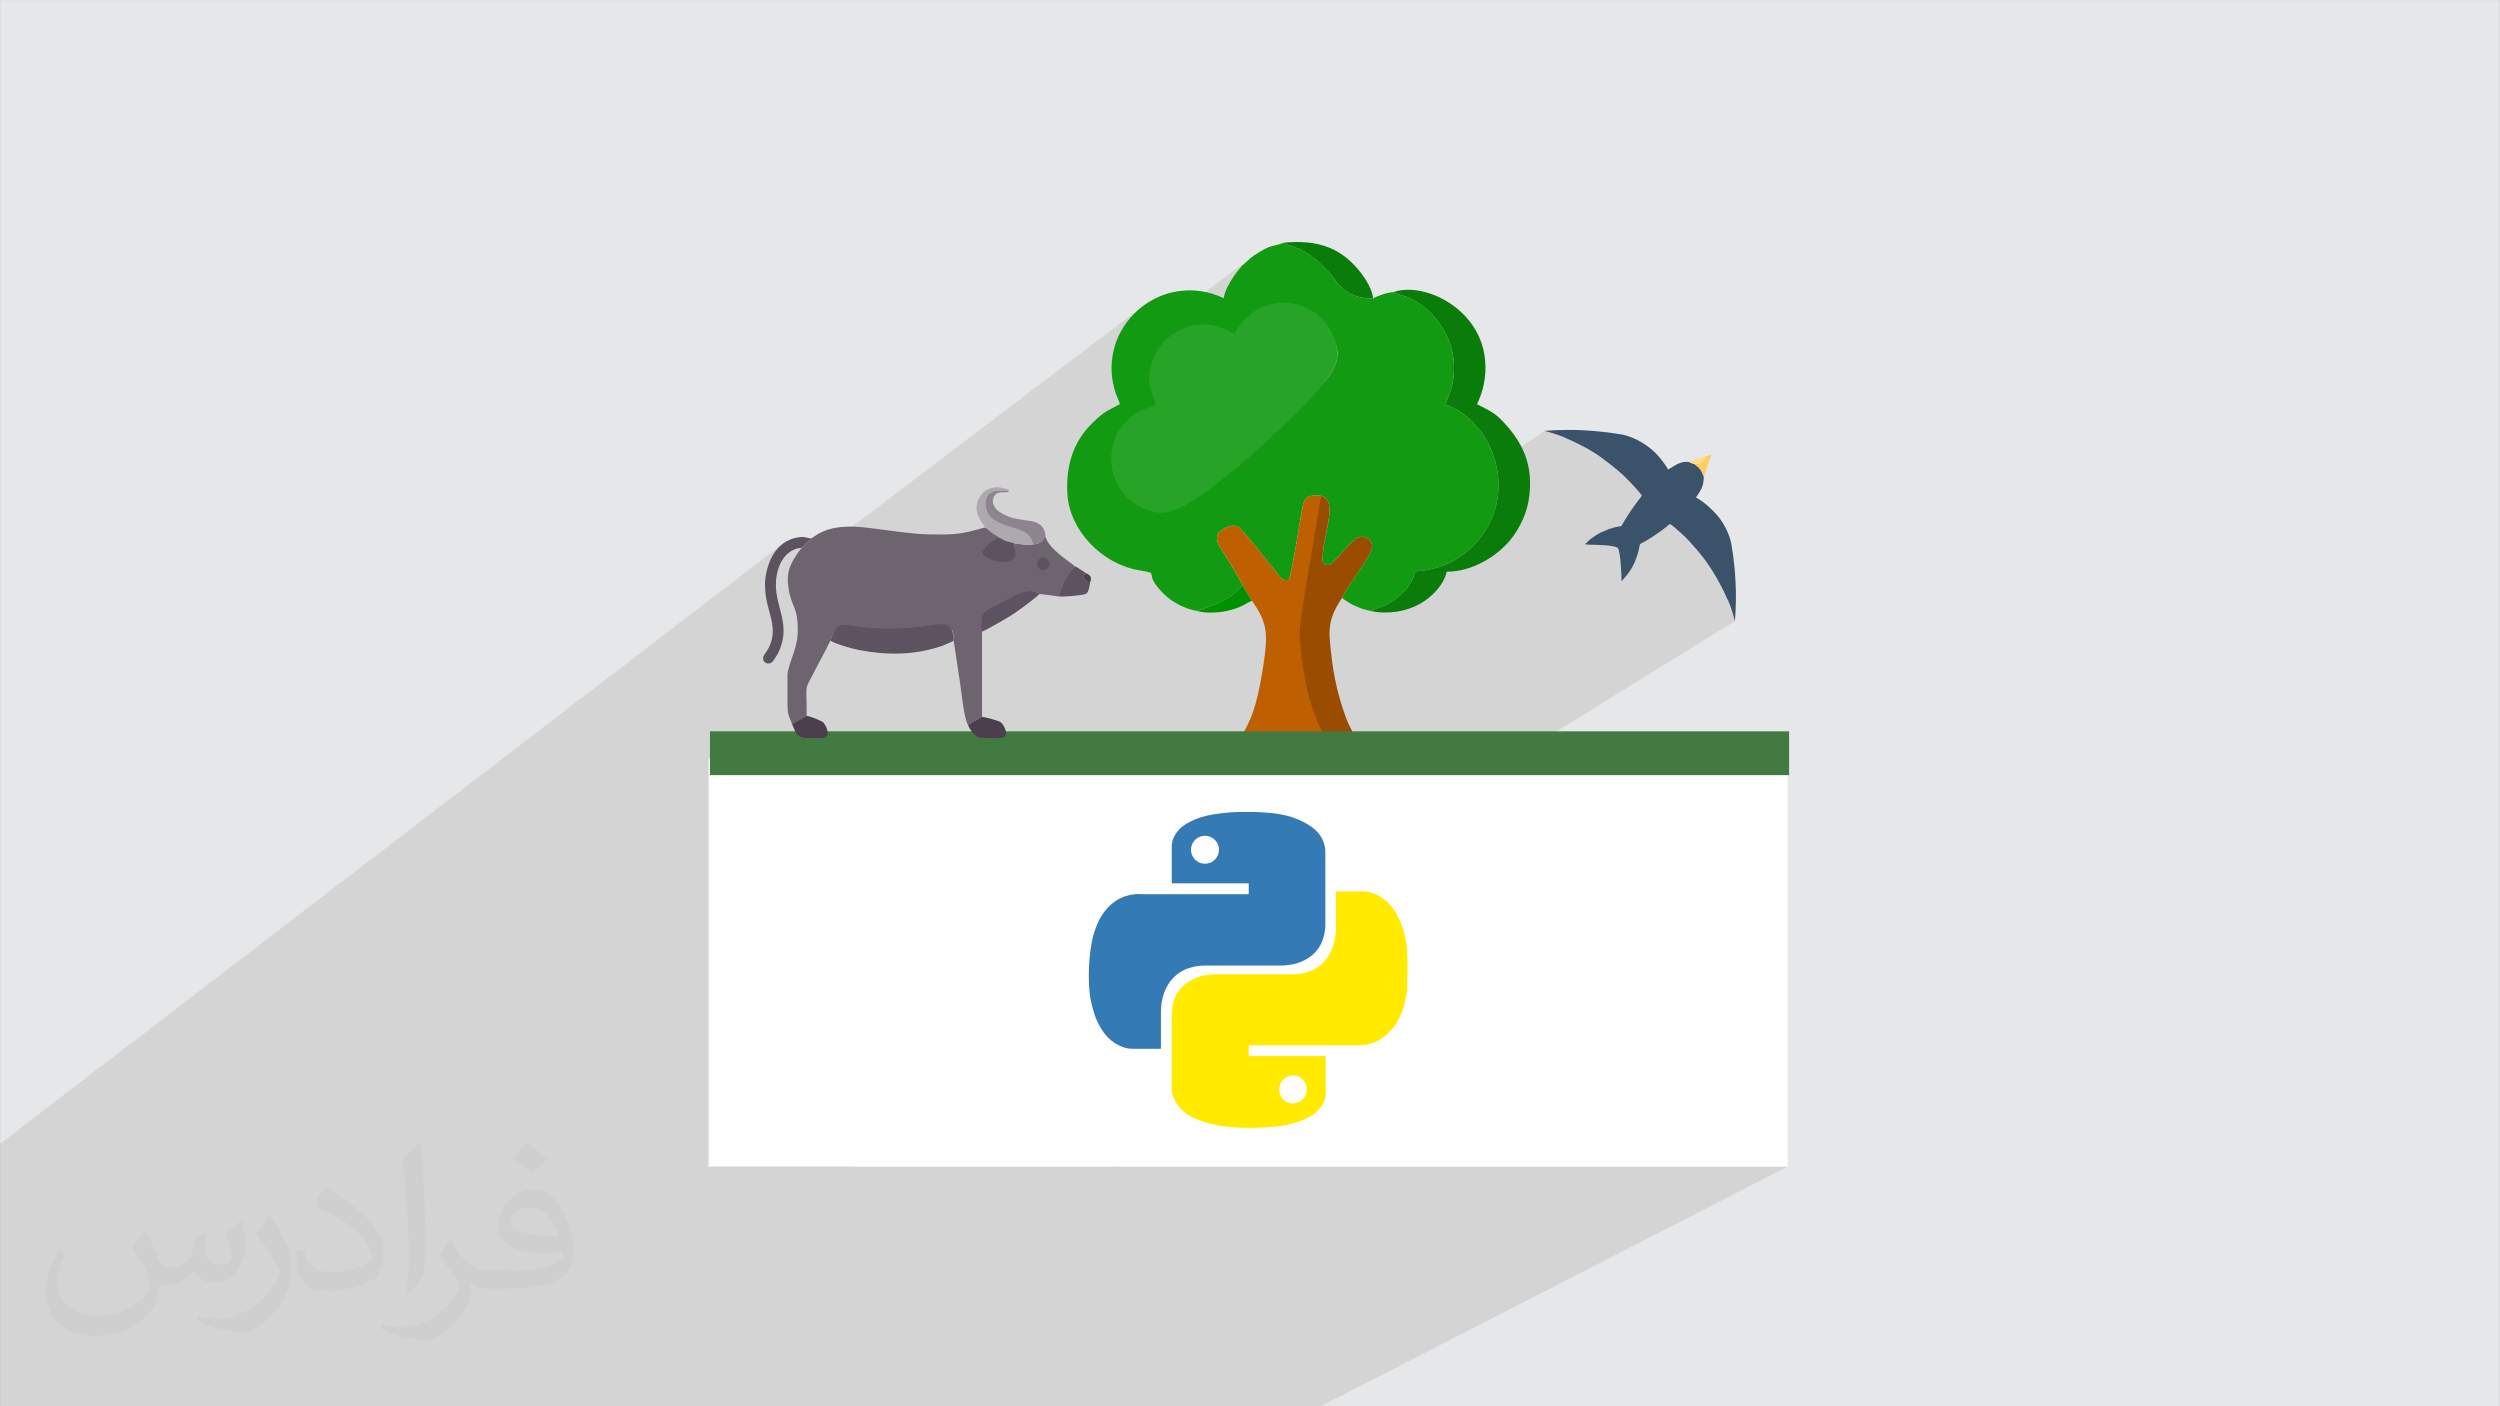
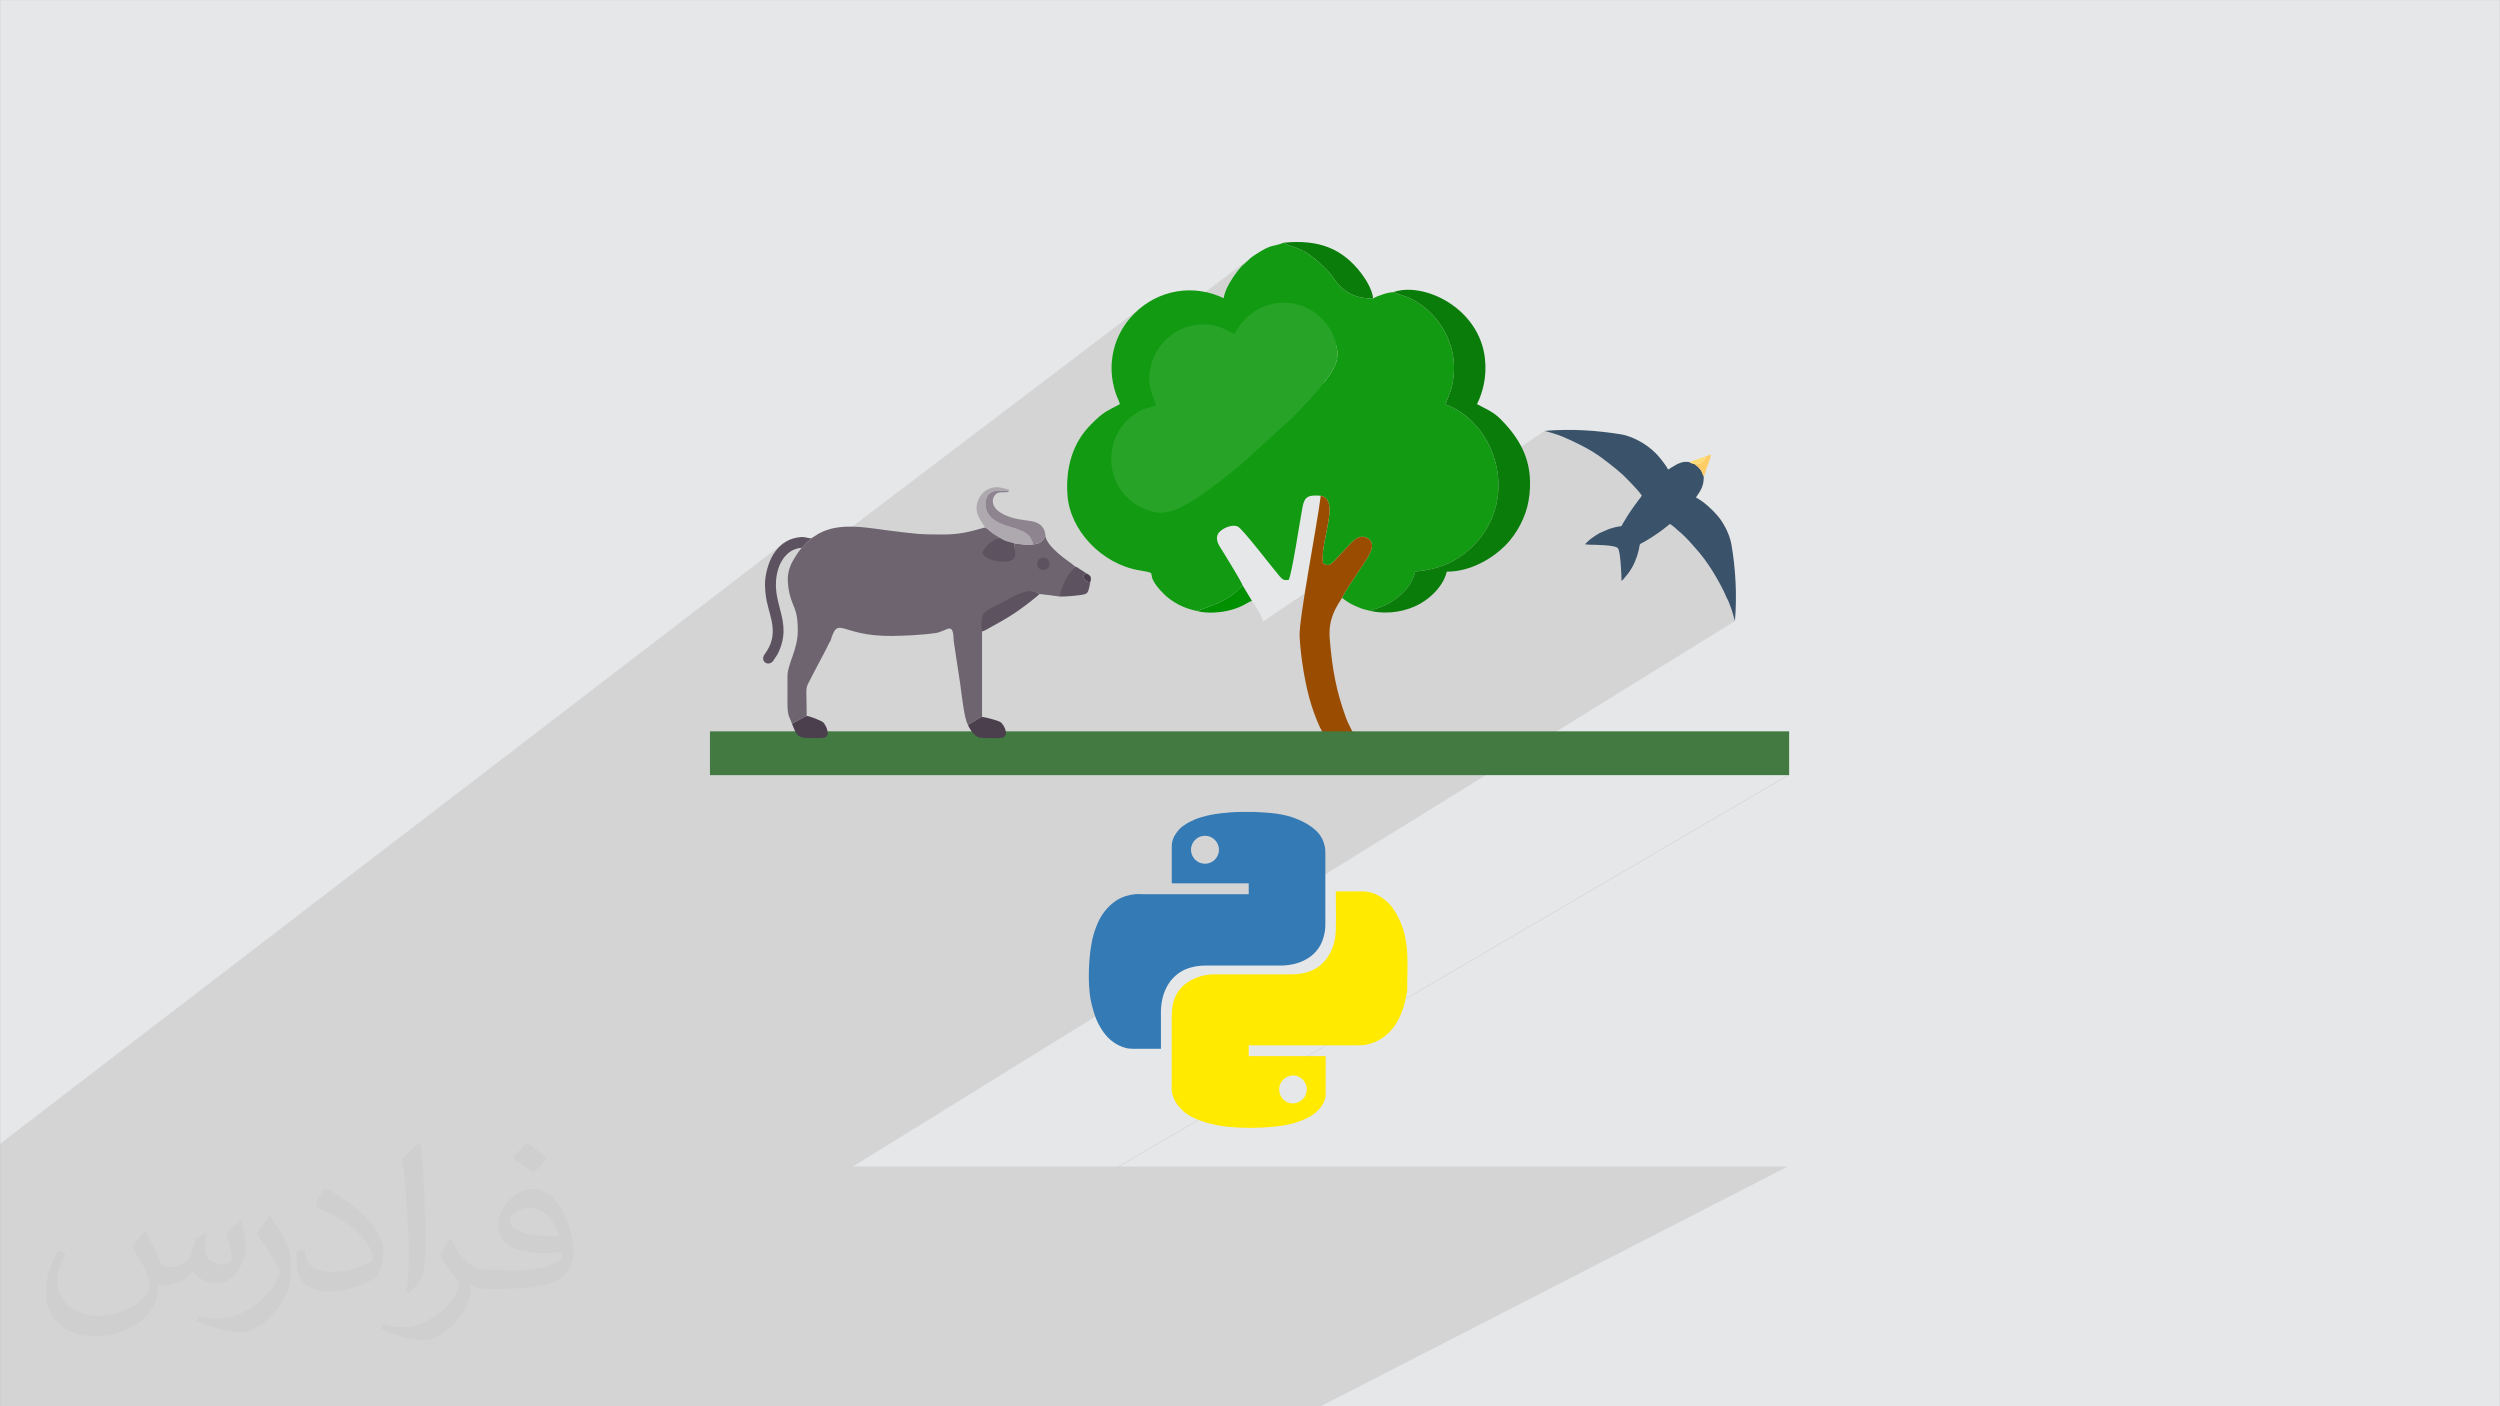
<svg xmlns="http://www.w3.org/2000/svg" xml:space="preserve" width="3.703in" height="2.083in" version="1.1" style="shape-rendering:geometricPrecision; text-rendering:geometricPrecision; image-rendering:optimizeQuality; fill-rule:evenodd; clip-rule:evenodd" viewBox="0 0 3703.33 2083.33">
  <rect x="0" y="0" width="3703.33" height="2083.33" fill="#808080" stroke="none" />
  <defs>
    <style type="text/css">
   
    .fil3 {fill:#FEFEFE}
    .fil11 {fill:#009000}
    .fil9 {fill:#097C09}
    .fil6 {fill:#129A12}
    .fil7 {fill:#27A427}
    .fil13 {fill:#3A526A}
    .fil12 {fill:#427A42}
    .fil20 {fill:#4B3F4E}
    .fil17 {fill:#5D5360}
    .fil16 {fill:#6E6470}
    .fil19 {fill:#8D848F}
    .fil10 {fill:#9A4D01}
    .fil18 {fill:#AEA8AF}
    .fil8 {fill:#BE6001}
    .fil0 {fill:#E6E7E8}
    .fil14 {fill:#FFCC66}
    .fil15 {fill:#FFDD74}
    .fil4 {fill:#347AB4;fill-rule:nonzero}
    .fil5 {fill:#FFEA00;fill-rule:nonzero}
    .fil2 {fill:#373435;fill-opacity:0.031}
    .fil1 {fill:#373435;fill-opacity:0.102}
   
  </style>
  </defs>
  <g id="Layer_x0020_1">
    <polygon class="fil0" points="-0,0.07 3703.33,0.07 3703.33,2083.26 -0,2083.26 " />
    <polygon class="fil1" points="493.61,2083.26 -0,2083.26 -0,1952.48 -0,1934.93 -0,1924.08 -0,1893.26 -0,1892.44 -0,1892.35 -0,1891.15 -0,1860.38 -0,1858.3 -0,1856.15 -0,1829.52 -0,1817.98 -0,1815.8 -0,1815.68 -0,1813.13 -0,1752.96 -0,1750.01 -0,1722.4 -0,1719.02 -0,1716.97 -0,1711.08 -0,1694.39 1159.9,805.19 1155.75,808.59 1151.98,812.42 1148.56,816.62 1145.5,821.15 1142.8,825.99 1140.43,831.09 1138.39,836.42 1136.67,841.94 1136.31,843.39 1169.43,818.11 1174.75,814.92 1180.72,812.7 1187.32,811.6 1186.78,812.43 1186.24,813.17 1185.71,813.83 1185.17,814.48 1184.61,815.14 1184.03,815.85 1183.41,816.65 1182.76,817.58 1180.62,820.76 1178.61,823.83 1176.72,826.82 1174.98,829.76 1173.39,832.66 1171.95,835.56 1170.67,838.48 1169.56,841.45 1168.64,844.5 1167.89,847.65 1167.35,850.92 1167.2,852.36 1694.3,452.44 1690.63,455.24 1687.05,458.19 1683.55,461.3 1680.15,464.58 1674.55,470.58 1669.45,476.87 1664.85,483.44 1660.75,490.26 1657.16,497.3 1654.09,504.54 1651.53,511.95 1649.5,519.51 1647.99,527.2 1647.02,534.99 1646.92,536.78 1855.24,380.13 1853.55,381.43 1852.15,382.62 1850.91,383.77 1849.72,384.93 1848.46,386.15 1847,387.49 1845.24,389.01 1843.22,390.69 1841.72,391.96 1840.57,392.98 1839.63,393.89 1838.75,394.86 1837.77,396.02 1836.53,397.55 1834.88,399.58 1831.63,403.74 1828.13,408.58 1824.58,413.91 1821.18,419.55 1818.11,425.34 1815.56,431.09 1813.73,436.63 1812.81,441.78 1648.28,564.83 1648.56,566.68 1650.33,574.61 1652.65,582.5 1653.45,584.72 1654.3,586.87 1655.18,588.94 1656.06,590.96 1656.89,592.94 1657.66,594.89 1658.32,596.81 1658.84,598.74 1610.98,634.26 1606.96,639.03 1602.74,644.72 1598.91,650.61 1595.47,656.68 1592.41,662.93 1589.71,669.35 1587.39,675.92 1585.43,682.65 1583.81,689.52 1582.55,696.51 1581.63,703.64 1581.04,710.87 1580.77,718.22 1580.83,725.67 1581.2,733.2 1582.37,742.96 1584.52,752.62 1587.57,762.11 1591.48,771.37 1596.21,780.36 1601.7,789.02 1607.91,797.29 1614.77,805.11 1622.26,812.43 1630.3,819.2 1638.87,825.35 1647.89,830.83 1657.33,835.59 1667.14,839.57 1677.26,842.71 1687.65,844.96 1697.69,846.74 1703.01,848.06 1705.2,849.53 1705.83,851.75 1706.48,855.32 1708.71,860.85 1714.1,868.93 1724.22,880.16 1726.5,882.34 1728.91,884.46 1731.45,886.52 1734.11,888.5 1736.88,890.42 1739.76,892.26 1742.74,894.01 1745.82,895.67 1748.98,897.24 1752.23,898.71 1755.55,900.07 1758.94,901.33 1762.39,902.47 1765.9,903.5 1769.46,904.4 1773.06,905.17 1775.49,905.8 1778.05,906.33 1780.7,906.76 1783.45,907.09 1783.78,907.11 1841.02,867.79 1854.56,890.23 1858.74,896.27 1862.39,902.01 1865.52,907.49 1868.17,912.77 1870.36,917.92 1871.29,920.58 2288.31,638.26 2288.36,638.28 2288.41,638.31 2288.47,638.33 2288.52,638.36 2288.57,638.38 2288.63,638.4 2288.67,638.42 2288.71,638.43 2288.75,638.44 2288.8,638.46 2288.85,638.48 2288.91,638.51 2288.96,638.53 2289.02,638.56 2289.08,638.58 2289.13,638.6 2299.93,641.65 2305.8,643.56 2310.01,645.01 2313.03,646.14 2315.34,647.1 2317.41,648.04 2319.71,649.1 2322.72,650.44 2326.91,652.19 2327.56,652.46 2328.19,652.74 2328.8,653.03 2329.41,653.32 2330.02,653.62 2330.65,653.94 2331.3,654.27 2332,654.62 2342.01,659.62 2346.09,661.7 2349.96,663.77 2353.67,665.84 2357.22,667.93 2360.65,670.03 2363.96,672.15 2367.18,674.3 2370.33,676.49 2373.43,678.72 2376.51,681 2379.58,683.34 2382.67,685.74 2385.8,688.2 2388.98,690.74 2392.25,693.37 2395.62,696.08 2396.24,696.59 2396.77,697.02 2397.22,697.41 2397.65,697.78 2398.07,698.16 2398.51,698.57 2399.01,699.05 2399.59,699.61 2400.15,700.13 2400.66,700.57 2401.14,700.95 2401.61,701.31 2402.08,701.68 2402.57,702.07 2403.09,702.52 2403.65,703.06 2406.63,706.01 2410.2,709.58 2414.16,713.6 2418.28,717.89 2422.35,722.26 2425.3,725.58 2474.15,693.61 2473.65,694.01 2473.28,694.32 2473,694.56 2472.73,694.76 2425.42,725.72 2426.15,726.54 2429.46,730.54 2432.07,734.1 2431.62,734.9 2431.15,735.64 2430.66,736.33 2430.15,737.01 2429.62,737.67 2429.07,738.35 2428.52,739.05 2427.95,739.79 2424.2,744.83 2420.99,749.21 2418.15,753.18 2415.54,756.97 2412.99,760.81 2410.37,764.94 2407.5,769.59 2404.25,774.99 2403.43,776.45 2402.89,777.54 2402.5,778.33 2402.19,778.87 2401.81,779.22 2359.06,806.98 2363.69,807.09 2370.04,807.31 2376.73,807.69 2383.24,808.28 2389.04,809.13 2393.62,810.3 2396.46,811.87 2397.2,813 2397.88,814.79 2398.5,817.16 2399.06,820.02 2399.57,823.28 2399.65,823.9 2473.65,776.25 2474.69,776.76 2476.2,777.77 2478.02,779.15 2479.99,780.73 2481.95,782.38 2483.75,783.95 2485.22,785.28 2486.2,786.22 2486.78,786.78 2487.3,787.24 2487.78,787.65 2488.24,788.01 2488.7,788.37 2489.19,788.74 2489.7,789.17 2490.26,789.67 2493.99,793.17 2497.11,796.2 2499.77,798.91 2502.15,801.44 2504.41,803.94 2506.73,806.56 2509.27,809.45 2512.2,812.76 2515.36,816.39 2518.43,820.07 2521.41,823.8 2524.3,827.58 2527.1,831.41 2529.83,835.28 2532.49,839.2 2535.07,843.16 2537.59,847.17 2540.05,851.21 2542.44,855.3 2544.79,859.43 2547.09,863.6 2549.33,867.8 2551.54,872.05 2553.71,876.33 2558.37,886.69 2558.61,887.18 2558.81,887.52 2558.96,887.77 2559.1,887.97 2559.24,888.17 2559.39,888.43 2559.58,888.77 2559.83,889.26 2559.97,889.55 2560.11,889.86 2560.24,890.19 2560.37,890.52 2560.5,890.85 2560.62,891.17 2560.73,891.46 2560.83,891.72 2561.1,892.4 2561.36,893.05 2561.62,893.69 2561.87,894.33 2562.12,894.98 2562.38,895.65 2562.65,896.37 2562.93,897.13 2563.45,898.59 2563.96,899.98 2564.44,901.31 2564.92,902.63 2565.38,903.97 2565.83,905.34 2566.28,906.79 2566.73,908.34 2569.89,919.61 2569.91,919.6 2569.92,919.63 2569.94,919.67 2569.96,919.74 2569.99,919.81 2570.02,919.89 2570.04,919.96 2570.07,920.02 1263.39,1728.15 1656.23,1728.15 2648.26,1148.29 2650.35,1148.29 1658.07,1728.15 2648.26,1728.15 1956.54,2083.26 1050.39,2083.26 1048.71,2083.26 " />
    <path class="fil2" d="M216.02 1826.24c7,11 12,21 16,32 3,7 5,19 21,19 5,0 11,-1 17,-5 7,-3 12,-9 14,-17l6 -21 15 -7 1 1c-2,8 -3,16 -3,21 0,18 15,24 27,24 7,0 13,-3 13,-10 0,-8 -4,-22 -8,-35 7,-7 14,-14 22,-20l1 1c4,15 6,30 6,40 0,10 -4,20 -8,27 -7,14 -20,25 -36,25 -12,0 -25,-6 -34,-17l-1 0c-9,11 -22,20 -43,20l-7 0c-1,14 -4,24 -9,33 -13,25 -50,42 -85.01,42 -49,0 -73.01,-28 -73.01,-66 0,-23 8,-45 19,-60l10 4c-7,14 -12,27 -12,40 0,35 29,52 62,52 31,0 68.01,-19 75.01,-42 -3,-25 -12,-36 -26,-59 4,-7 10,-15 17,-23l1 0 0 0 0 0 2 1 0 0 0 0 0 0 0.02 -0.01zm564.05 -133.01c10,6 20,14 30,23 -6,8 -12,15 -21,21 -10,-8 -20,-15 -30,-22 7,-8 14,-15 20,-22l0 0 0 0 1 0 0 0 0 0 0 0 0 -0zm5 96.01c-17,0 -30,11 -30,19 0,17 33,23 73.01,23 -5,-20 -22,-42 -43,-42zm-37 93.01c22,0 41,-1 55,-4 16,-4 30,-12 30,-18 0,-1 0,-3 -1,-5 -9,1 -19,1 -29,1 -29,0 -52,-7 -61,-23 -2,-5 -4,-10 -4,-16 0,-16 7,-32 19,-42 10,-9 21,-14 33,-14 20,0 37,16 48,42 6,14 11,30 11,51 0,14 -4,25 -12,34 -16,15 -45,21 -90.01,21l-20 0 0 0 -5 0c-11,0 -19,-2 -25,-7l-1 0c0,3 1,5 1,7 0,10 -3,23 -10,33 -20,30 -42,43 -60,43 -19,0 -42,-7 -63,-17l4 -7c7,3 16,5 29,5 34,0 78.01,-33 84.01,-64 -1,-3 -4,-6 -7,-10 -10,-12 -16,-22 -22,-32 5,-10 10,-18 14,-25l2 0c14,29 28,46 57,46l5 0 0 0 21 0 0 0 0 0 -3 1 0 0 0 0 0 0 -0 -0zm-146.01 31c2,-14 3,-29 3,-43l0 -21c0,-39 -5,-96.01 -9,-133.01 7,-8 17,-17 25,-23l2 1c5,47 7,101.01 7,151.01 0,13 -1,26 -2,35 -1,12 -8,21 -22,35l-3 -1 -1 -1 0 0 0 0 -0 0zm-151.02 -62.01c1,18 10,33 41,33 20,0 36,-5 55,-14 3,-1 5,-3 5,-5 0,-12 -9,-27 -24,-41 -14,-13 -34,-25 -52,-32 -6,-3 -8,-5 -8,-8 0,-5 7,-16 13,-24l2 0c20,11 43,27 60,44 15,16 25,33 25,51 0,13 -4,26 -11,38 -22,11 -46,20 -70.01,20 -29,0 -48,-14 -48,-45 0,-3 0,-9 1,-16l10 0 0 0 0 0 1 -1 0 0 0 0 0 0 0 0zm-52 -52l18 29c7,11 13,22 13,41l0 24c0,19 -12,39 -32,60 -15,14 -29,20 -42,20 -19,0 -40,-6 -65,-17l3 -7c8,2 17,4 28,4 36,0 72.01,-26 89.01,-58 2,-4 3,-7 3,-9 0,-4 -2,-8 -4,-11 -9,-17 -19,-33 -30,-47 6,-9 12,-18 18,-27l1 0 0 0 0 0 0 -2 0 0 0 0 0 0 0 -0z" />
    <g id="_1642959922016">
-       <rect class="fil3" x="1049.65" y="1124" width="1598.62" height="604.16" />
      <g>
        <path class="fil4" d="M1616.54 1399.83c1.56,-9.85 4.15,-19.18 7.77,-27.99 4.67,-12.44 11.92,-23.32 21.77,-32.13 7.78,-6.74 16.59,-11.4 26.43,-13.48 6.22,-1.56 12.44,-2.07 18.66,-1.56 52.35,0 105.21,0 157.56,0 0.52,0 1.04,0 1.04,0 0,-5.7 0,-10.88 0,-16.07 -38.35,0 -76.19,0 -114.02,0 0,-0.52 0,-1.04 0,-1.56 0,-17.11 0,-33.69 0,-50.79 0,-0.52 0,-1.04 0,-1.56 0,-2.07 0,-4.15 0.52,-6.74 1.56,-7.78 5.7,-14 10.89,-19.7 6.22,-6.22 13.99,-10.36 22.28,-13.99 12.44,-5.19 25.4,-7.78 38.35,-9.33 9.85,-1.04 19.7,-2.07 29.54,-2.07 0.52,0 0.52,0 1.04,0 6.22,0 11.92,0 18.14,0 0.52,0 1.04,0 1.56,0 10.88,0.52 22.28,1.04 33.17,2.59 10.88,1.56 21.25,4.15 31.09,8.29 9.85,4.15 19.18,9.33 26.95,16.59 6.74,6.22 10.89,13.99 12.96,22.8 1.04,4.15 1.04,8.29 1.04,12.96 0,34.21 0,68.93 0,103.14 0,5.7 -0.52,10.88 -2.07,16.59 -3.11,13.99 -10.88,25.39 -22.8,33.17 -11.92,7.77 -24.88,10.88 -39.39,11.4 -37.32,0 -74.63,0 -111.95,0 -7.26,0 -14.51,0.52 -21.77,2.59 -12.96,3.11 -23.84,10.36 -32.13,21.25 -9.33,12.96 -12.96,27.47 -13.48,43.02 0,18.14 0,36.8 0,54.94 0,0.52 0,1.04 0,1.56 -0.52,0 -1.04,0 -1.56,0 -12.96,0 -26.43,0 -39.39,0 -2.59,0 -5.18,-0.52 -7.77,-0.52 -10.37,-2.07 -19.18,-6.74 -27.47,-14 -8.81,-8.29 -15.03,-18.66 -19.7,-29.54 -3.63,-9.33 -6.22,-19.18 -8.29,-29.02 -4.15,-22.8 -3.11,-57.53 1.04,-80.85l0 0zm168.44 -161.7l0 0c-11.4,0 -20.73,9.33 -20.73,20.73 0,11.4 9.33,20.73 20.73,20.73 11.4,0 20.73,-9.33 20.73,-20.73 0,-11.4 -9.33,-20.73 -20.73,-20.73l0 0z" />
        <path class="fil5" d="M2084.55 1467.72c-0.52,1.55 -0.52,3.63 -1.04,5.18 -1.56,9.33 -3.63,18.14 -7.26,26.95 -4.66,12.44 -11.4,23.32 -21.25,32.13 -9.85,8.81 -20.73,14 -33.69,16.07 -4.15,0.52 -8.81,0.52 -12.96,0.52 -52.35,0 -104.69,0 -157.04,0 -0.52,0 -1.04,0 -1.56,0 0,5.7 0,10.88 0,16.07 37.83,0 76.19,0 114.02,0 0,0.52 0,1.04 0,1.56 0,18.14 0,36.28 0,54.42 0,2.07 0,3.63 -0.52,5.7 -2.07,8.29 -6.74,15.03 -12.96,20.73 -8.29,7.26 -17.62,11.4 -27.99,15.03 -14,4.67 -28.5,6.74 -43.54,7.77 -8.81,0.52 -17.11,1.04 -25.91,1.04 -10.89,0 -22.29,-0.52 -33.17,-1.56 -6.74,-0.52 -13.48,-1.56 -19.7,-3.11 -11.4,-2.07 -21.77,-5.7 -32.13,-10.37 -9.85,-4.66 -18.14,-11.4 -24.36,-20.21 -4.15,-6.22 -7.26,-12.96 -7.77,-20.73 0,-2.59 0,-5.7 0,-8.29 0,-33.69 0,-67.38 0,-101.06 0,-6.22 0.52,-11.92 1.56,-17.62 3.11,-14 10.36,-25.4 22.8,-33.17 11.92,-7.78 25.39,-11.4 39.91,-11.4 37.31,0 74.63,0 111.95,0 7.77,0 15.03,-0.52 22.29,-2.59 12.44,-3.11 22.8,-9.85 30.57,-20.22 9.33,-12.44 13.48,-26.95 14,-41.98 0.52,-18.66 0,-37.83 0,-56.49 0,-0.52 0,-1.04 0,-1.56 0.52,0 1.04,0 1.56,0 12.44,0 24.88,0 37.83,0 8.29,0 15.55,2.07 22.8,5.7 10.89,5.7 19.18,14 25.4,23.84 23.32,37.83 18.14,75.15 18.14,117.65l-0 0zm-169.48 166.89l0 0c11.4,0 20.73,-9.33 20.73,-20.73 0,-11.4 -9.33,-20.73 -20.21,-20.73 -11.4,0 -20.73,9.33 -20.73,20.73 0,11.4 8.81,20.73 20.21,20.73z" />
      </g>
      <g>
        <g>
          <path class="fil6" d="M1835.63 545.04c3.53,-4.48 3.68,-6.55 6.87,-11.03 18.11,-25.39 21.33,-52.02 54.41,-45.55 33.14,6.49 79.72,-4.76 83.96,30.15 2.5,20.59 -9.73,34.94 -18.79,47.01 -15.1,20.11 -76.32,-6.53 -93.91,11.35l-69.6 63.47c-6.27,5.67 9.07,33.76 2.9,38.47 -25.85,19.74 -17.26,-10.7 -47.45,3.7 -19.24,9.18 -33.44,9.39 -53.7,0.23 -60.29,-27.25 -27.56,-18.7 31.22,-50.61 8.11,-4.41 -0.74,-3.28 6.87,-6.87 -4.41,-16.02 22.37,-19.92 29.06,-48.43 7.82,-33.32 -14.3,-40.2 21.22,-42.28 24.57,-1.44 30.03,1.91 46.94,10.39zm-62.57 360.14c0.15,-0.09 26.24,-8.95 38.12,-15.1 5.38,-2.78 12.58,-7.48 16.46,-10.45 4.28,-3.28 10.74,-11.06 13.39,-11.83 -2.87,-7.73 -23.29,-40.33 -29.06,-49.96 -4.37,-7.29 -12.81,-17.09 -7.57,-27.15 2.97,-5.71 18.04,-14.8 28.88,-10.84 6.72,2.46 52.63,62.8 62.35,73.92 3.67,4.2 6.14,6.71 13.45,5.19 5.06,-10.8 16.22,-85.63 20.39,-107.8 3.09,-16.41 9.55,-18.07 27.01,-16.73 29.58,6.11 -1.09,66.22 3.27,100.05 11.66,6.89 12.87,-0.24 34.02,-21.91 4.54,-4.64 10.85,-12.2 16.22,-15.24 8.39,-4.75 17.99,-1.32 21.34,5.9 5.21,11.21 -9.45,28.21 -18.74,43.15 -6.52,10.48 -20.3,29.28 -24.61,39.36 5.74,4.37 12.42,8.94 19.35,11.76 4.18,1.7 7,3.25 10.57,4.37 4.45,1.4 8.65,2.21 12.84,3.3 6.15,-3.65 15.69,-5.51 22.53,-9.11 18.61,-9.77 37.71,-25.83 43.13,-49.54 34.81,-2.55 60.44,-14.77 79.94,-32.22 78.69,-70.43 40.57,-187.98 -34.94,-215.08 2.54,-8.95 6.54,-15.68 9.11,-26.03 11.44,-46.16 -6.31,-91.05 -42.01,-119.17 -5.39,-4.25 -13.33,-9.25 -20.37,-12.48 -6.26,-2.87 -19.03,-6.07 -23.81,-8.74 -8.56,0 -24.69,5.89 -30.28,9.31 -17.51,0.45 -31.17,-4.15 -41.98,-12.2 -12.71,-9.47 -14.34,-17.17 -25.24,-28.53 -39.5,-41.15 -53.46,-33.07 -65.24,-41.83 -18.41,7.22 -15.93,0.39 -44.25,19.11 -6.24,4.13 -6.87,5.99 -12.09,10.33 -6.21,5.16 -5.28,4.33 -10.36,10.57 -8.19,10.06 -20.98,29.13 -22.07,42.2 -44.56,-21.38 -96.87,-13 -132.67,22.8 -31.16,31.16 -41.41,76.02 -27.49,117.93 2,6.04 5,11.09 6.19,16.23 -21.68,11.47 -24.16,11.65 -42.23,29.51 -27.91,27.59 -38.22,64.55 -35.42,104.94 3.63,52.28 50.43,102.25 106.46,111.78 34.42,5.85 1.87,0.49 36.56,35.19 11.78,11.78 29.54,21.24 48.83,25.02z" />
          <path class="fil7" d="M1828.45 494.8c-16.91,-8.48 -26.86,-15.42 -51.43,-13.98 -35.51,2.08 -64.54,28.7 -72.36,62.02 -6.69,28.52 3.32,41.38 7.73,57.4 -7.61,3.59 -15.8,4.26 -23.92,8.67 -58.78,31.9 -55.62,116.67 4.67,143.92 20.26,9.15 34.46,8.95 53.7,-0.23 30.19,-14.4 53.9,-35.1 79.75,-54.84 6.17,-4.71 11.47,-9.48 17.74,-15.14l69.6 -63.47c17.59,-17.88 33.05,-33.41 48.15,-53.52 9.06,-12.07 21.3,-26.42 18.79,-47.01 -4.24,-34.91 -31.09,-62.24 -64.22,-68.73 -33.08,-6.48 -63.22,8.5 -81.33,33.89 -3.19,4.47 -3.34,6.55 -6.87,11.03z" />
-           <path class="fil8" d="M1841.02 867.8l13.53 22.43c23.81,33.18 23.48,50.58 17.4,92.03 -1.84,12.52 -3.4,21.55 -5.7,33.16 -8.43,42.45 -15.25,53.57 -31.99,84.61 -5.33,9.88 -11.3,14.92 -16.97,23.39l167.01 0c-3.58,-6.48 2.54,-18.72 -7.45,-36.6 -6.89,-12.33 -12.62,-30.87 -17.46,-45.98 -8.87,-27.67 -19.57,-61.57 -21.07,-92.86 -1.23,-25.6 19.03,-167.63 18.16,-213.54 -17.46,-1.34 -23.92,0.32 -27.01,16.73 -4.18,22.17 -15.33,97 -20.39,107.8 -7.31,1.52 -9.78,-0.98 -13.45,-5.19 -9.72,-11.12 -55.63,-71.46 -62.35,-73.92 -10.85,-3.96 -25.91,5.13 -28.88,10.84 -5.23,10.06 3.2,19.86 7.57,27.15 5.78,9.63 26.19,42.23 29.06,49.96z" />
          <path class="fil9" d="M2064.32 432.82c4.78,2.66 17.54,5.87 23.81,8.74 7.04,3.22 14.98,8.23 20.37,12.48 35.7,28.12 53.44,73.02 42,119.17 -2.56,10.35 -6.56,17.08 -9.1,26.03 75.51,27.1 113.63,144.65 34.94,215.08 -19.5,17.45 -45.13,29.67 -79.94,32.22 -5.43,23.71 -24.52,39.77 -43.13,49.54 -6.84,3.59 -16.37,5.45 -22.53,9.1 26.67,5.67 53.06,0.17 72.15,-10.36 17.57,-9.7 35.51,-27.54 40.26,-47.93 35.48,0 67.48,-19.52 86.77,-38.8 16.58,-16.56 30.27,-41.92 34.35,-65.8 9.15,-53.58 -9.41,-89.15 -41.5,-121.51 -10.45,-10.54 -21.57,-15.04 -34.78,-22.02 8.19,-17.06 14.7,-39.38 11.78,-67.09 -7.86,-74.34 -88.22,-113.45 -133.51,-99.65 -0.28,0.08 -0.78,0.32 -1,0.39 -0.21,0.07 -0.68,0.21 -0.95,0.42z" />
          <path class="fil10" d="M1984.3 1123.41l45.25 0c-4.83,-7.21 -9.41,-10.88 -16.37,-22.49 -6.5,-10.83 -15.13,-25.96 -19.69,-38.6 -14.2,-39.4 -19.96,-70.84 -23.65,-115.37 -2.37,-28.74 7.67,-44.87 18.14,-61.21 4.3,-10.08 18.09,-28.87 24.61,-39.36 9.29,-14.94 23.94,-31.94 18.74,-43.15 -3.35,-7.22 -12.96,-10.65 -21.34,-5.9 -5.37,3.04 -11.69,10.6 -16.22,15.24 -21.15,21.66 -22.36,28.8 -34.02,21.91 -4.36,-33.83 26.31,-93.94 -3.27,-100.05 -5.06,41.97 -32.55,182.49 -31.32,208.09 1.5,31.28 8.58,74.27 17.44,101.94 4.85,15.11 10.57,30.02 17.46,42.35 9.99,17.89 20.67,30.12 24.24,36.6z" />
          <path class="fil9" d="M1901.58 359.57c11.78,8.76 25.74,0.68 65.24,41.83 10.9,11.35 12.53,19.06 25.24,28.53 10.8,8.05 24.47,12.65 41.98,12.2 -0.96,-12.72 -10.83,-28.39 -17.28,-36.88 -27.89,-36.71 -62.46,-50.92 -115.18,-45.68z" />
-           <path class="fil11" d="M1773.05 905.17c12.67,3.65 31.01,2.69 44.16,-0.08 23.33,-4.91 30.59,-13.23 37.34,-14.86l-13.53 -22.43c-2.66,0.77 -9.11,8.56 -13.39,11.83 -3.88,2.96 -11.07,7.67 -16.46,10.45 -11.89,6.15 -37.97,15 -38.12,15.09z" />
+           <path class="fil11" d="M1773.05 905.17c12.67,3.65 31.01,2.69 44.16,-0.08 23.33,-4.91 30.59,-13.23 37.34,-14.86l-13.53 -22.43c-2.66,0.77 -9.11,8.56 -13.39,11.83 -3.88,2.96 -11.07,7.67 -16.46,10.45 -11.89,6.15 -37.97,15 -38.12,15.09" />
        </g>
        <rect class="fil12" x="1051.61" y="1083.44" width="1598.74" height="64.86" />
        <g>
          <g>
            <path class="fil13" d="M2502.4 684.45c1.8,1.3 4.96,2.56 7.57,2.74 1.08,1.37 3.02,2.37 4.53,3.74 1.48,1.35 2.76,2.66 3.97,4.14 3.31,4.04 3.14,6.85 5.41,10.74 0,14.43 -4.05,19.99 -11.55,31.19 12.04,6.37 24.15,17.79 32.74,27.89 4.61,5.43 8.69,12.28 11.92,18.69 3.26,6.49 6.44,14.83 7.82,22.78 6.08,35.13 8.55,74.25 5.27,113.68 -0.08,-0.13 -0.15,-0.48 -0.17,-0.41l-3.17 -11.27c-1.2,-4.29 -2.38,-7.19 -3.81,-11.2 -0.76,-2.12 -1.36,-3.56 -2.09,-5.41 -0.26,-0.65 -0.64,-1.73 -1,-2.47 -0.75,-1.54 -0.72,-1.03 -1.47,-2.57l-4.66 -10.35c-11.48,-22.92 -24.39,-44.34 -41.51,-63.57 -8.47,-9.51 -11.02,-12.98 -21.94,-23.09 -1.57,-1.46 -2.44,-1.81 -4.05,-3.45 -1.83,-1.86 -10.56,-9.43 -12.56,-9.96l-10.31 8.17c-7.39,5.52 -22.81,16.07 -31.28,20.1 -3.17,1.51 -2.98,1.6 -3.7,6.12 -0.26,1.65 -0.57,2.97 -0.89,4.3 -0.69,2.8 -1.41,5.67 -2.24,8.15 -4.38,13.07 -9.15,21.85 -18.11,32.13 -1.88,2.16 -2.65,3.7 -5.07,5.33 0,-8.38 -1.48,-44.59 -5.59,-48.68 -4.76,-4.73 -33.73,-4.74 -42.35,-5 -2.94,-0.09 -3.17,-0.59 -6.33,-0.59l7.1 -6.76c0.96,-0.82 1.87,-1.42 2.96,-2.23 3.97,-2.98 7.7,-5.3 11.91,-7.73l13.75 -5.88c5,-1.66 9.79,-3.1 15.74,-3.89 3.83,-0.51 2.36,-0.35 5.02,-4.8 9.32,-15.62 12.87,-20.7 23.7,-35.19 1.53,-2.05 2.95,-3.47 4.13,-5.69 -5.84,-8.73 -21.47,-24.17 -28.43,-31.05 -1.58,-1.56 -2.5,-1.93 -4.06,-3.44 -1.69,-1.65 -2.15,-2.07 -3.97,-3.54 -18.26,-14.7 -31.31,-25.37 -53.61,-36.46l-10.01 -5c-1.91,-0.96 -3.3,-1.7 -5.08,-2.43 -13.17,-5.38 -8.69,-4.7 -26.98,-10.54l-10.8 -3.06c-0.12,-0.04 -0.32,-0.13 -0.41,-0.17 -0.09,-0.03 -0.28,-0.09 -0.41,-0.17 39.81,-3.31 77.3,-0.65 112.68,5.11 21.18,3.44 44.82,18.65 57.16,34.07 2.34,2.92 4.33,5.26 6.6,8.41 1.63,2.26 5.37,7.13 6.02,9.57 2.3,-0.54 1.82,-0.62 3.39,-1.81l10.54 -6.21c8.28,-3.34 9.72,-3.68 17.72,-2.96z" />
            <path class="fil14" d="M2523.88 705.81c-2.26,-3.89 -2.09,-6.7 -5.41,-10.74 -1.21,-1.48 -2.49,-2.8 -3.97,-4.14 -1.51,-1.37 -3.45,-2.37 -4.53,-3.74 6.78,0.82 11.57,-1.69 15.32,-6.53 0.96,-1.24 2.19,-2.93 1.47,-4.58 2.36,-0.87 5.59,-2.02 8.08,-2.6 -1.17,4.99 -3.59,11.06 -5.27,16.09l-4.98 15.22c-0.42,0.76 -0.33,0.57 -0.72,1.01z" />
            <path class="fil15" d="M2509.98 687.19c-2.61,-0.19 -5.78,-1.44 -7.57,-2.74l24.37 -8.37c0.72,1.65 -0.5,3.34 -1.47,4.58 -3.76,4.84 -8.55,7.35 -15.32,6.53z" />
          </g>
          <g>
            <path class="fil16" d="M1459.47 781.29c0.79,0.43 25.32,17.18 25.42,17.31 -8.14,-1.59 -8.21,13.02 -9.09,20.32 3.3,8.48 -5.87,-0.08 5.6,-0.62 19.96,-0.93 22.99,3.65 21.07,-13.34 8.38,1.03 20.09,3.13 28.05,1.6 11.29,-1.45 13.41,-4.49 18.08,-12.2 1.98,9.74 11.34,18.4 18.72,25.19 7.31,6.72 22.68,16.96 25.17,19.67 -1.33,2.87 -1.3,12.67 -3.74,15.89 -1.91,2.51 0.5,7.61 -1.22,10.79 -2.57,4.76 -17.85,12.14 -17.69,17.89 -0.7,-0.27 -27.83,-3.79 -29.74,-3.79 -16.76,-12.69 -34.97,12.37 -48.48,19.04 -5.7,2.81 -16.88,8.08 -21.11,11.64 -3.78,3.18 -4.92,1.21 -5.21,7.9 -0.18,4.01 -12.04,13.84 -10.57,16.8l0 126.6c-6.81,2.68 -13.81,8.4 -20.86,11.74 -5.52,-7.73 -9.76,-48.16 -11.54,-60.81l-9.67 -63.69c-0.46,-30.43 -9.8,-13.76 -27.37,-11.26 -18.28,2.61 -45.25,3.98 -64.09,4.16 -77.24,0.73 -79.1,-31.77 -90.98,7.1 -2.33,3.48 -4.24,8 -6.23,12.01l-18.96 36.04c-14.01,28.24 -10.11,11.15 -10.11,63.36 -3.39,1.34 -7.52,3.96 -10.89,5.74 -2.04,1.08 -3.32,1.93 -5.43,3.06 -3.24,1.74 -3.41,0.89 -5.08,4.02 -4.26,-13.13 -7.1,-11.15 -7.05,-32.24 0.03,-13.28 0.05,-26.57 -0.02,-39.85 -0.09,-16.46 14.93,-39.15 15.23,-65.37 0.46,-38.91 -9.29,-34.56 -13.89,-65.83 -3.49,-23.72 3.25,-35.26 14.97,-52.56 1.81,-2.68 3.09,-3.59 4.57,-5.98 1.52,-0.96 4.96,-4.78 7.01,-7.09 2.29,-2.57 5.64,-3.89 7.21,-7.02 4.19,-2.21 6.87,-4.62 11.07,-6.95 33.26,-18.45 76.28,-7.56 113.15,-3.48 10.59,1.17 22.85,2.94 33.24,3.74 11.85,0.91 23.2,0.97 35.98,1 27.66,0.06 40.62,-3.93 64.48,-10.52z" />
-             <path class="fil17" d="M1412.67 949.21c-2.29,1.54 -5.81,2.66 -8.83,4.11 -3.36,1.62 -6.43,2.82 -10.15,4.08 -38.86,13.2 -80.68,13.6 -121.43,5.48 -12.05,-2.4 -33.76,-8.56 -42.05,-13.67 11.88,-38.87 14.52,-17.22 91.76,-17.96 18.84,-0.18 37.8,-2.07 56.08,-4.68 17.57,-2.51 34.15,-7.79 34.61,22.63z" />
            <path class="fil17" d="M1201.55 797.5c-1.57,3.13 -4.93,4.45 -7.21,7.02 -2.05,2.31 -5.48,6.13 -7.01,7.09 -18.46,1.29 -30.18,16.19 -34.71,31.78 -14.52,49.96 24.82,75.15 -0.99,126.07l-6.8 10.27c-5.45,6.07 -13.31,2.94 -14.39,-2.96l0 -2.78c0.26,-1.48 0.92,-3.05 2.11,-4.64 21.67,-29.05 8.77,-52.76 3.2,-78.54 -1.65,-7.64 -3.32,-22.26 -2.32,-31.54 3.38,-31.43 19.33,-61.09 53.04,-63.66 6.48,-0.49 9.44,1.76 15.1,1.89z" />
            <path class="fil18" d="M1494.55 727.58c-15.07,-1.67 -29.38,-2.41 -33.61,11.67 -1.92,6.39 -1.23,13.69 1.51,19.25 8.13,16.52 28.24,19.62 43.97,25.2 13.85,4.92 20.33,8.96 24.09,22.86 -7.96,1.53 -19.67,-0.57 -28.05,-1.6 -3.3,-1.25 -7.24,-1.9 -10.55,-2.93 -2.33,-0.73 -3.02,-1.04 -5.4,-2.18 -3.15,-1.5 -14.37,-8.24 -16.66,-9.9 -3.68,-2.66 -7.02,-6.84 -10.39,-8.66 -8.54,-12.01 -19.33,-26.55 -8.16,-45.06 3.77,-6.24 10.07,-11.35 17.07,-13.28 10.99,-3.02 17.17,0.37 26.17,2.47l0 2.15z" />
            <path class="fil17" d="M1540.11 879.99c-2.19,1.43 -2.63,2.29 -4.65,3.93 -29.39,23.76 -41.48,30.81 -74.41,48.87 -1.41,0.78 -1.75,1 -3.16,1.59 -2.43,1.03 -1.51,0.7 -3.17,0.99 -1.46,-2.96 -0.72,-12.52 -0.55,-16.54 0.3,-6.69 1.94,-9.63 5.73,-12.81 4.23,-3.56 18.78,-10.64 24.48,-13.46 13.51,-6.67 38.96,-25.26 55.72,-12.57z" />
            <path class="fil19" d="M1494.55 727.58c-2.48,3.61 -11.61,-0.05 -17.46,3.14 -7.83,4.27 -14.22,22.87 16.65,34.4 11.44,4.28 21.09,4.87 34.7,7.02 10.97,1.73 20.16,9.03 20.16,22.22 -4.67,7.71 -6.79,10.75 -18.08,12.2 -3.76,-13.9 -10.24,-17.94 -24.09,-22.86 -15.73,-5.58 -35.84,-8.68 -43.97,-25.2 -2.74,-5.56 -3.43,-12.87 -1.51,-19.25 4.22,-14.07 18.53,-13.33 33.61,-11.67z" />
            <path class="fil20" d="M1433.87 1073.72c7.05,-3.34 14.05,-9.06 20.86,-11.74 5.18,0.61 24.32,5.33 27.89,8.22 4.38,3.55 12.83,18.67 2.8,22.54 -4.14,1.6 -31.09,0.83 -34.76,-0.06 -7.96,-1.95 -15.72,-15 -16.79,-18.96z" />
            <path class="fil20" d="M1173.52 1073.43c1.67,-3.12 1.83,-2.28 5.08,-4.01 2.11,-1.13 3.39,-1.98 5.43,-3.06 3.36,-1.78 7.49,-4.4 10.89,-5.74 4.06,-0 21.21,6.84 24.31,9.36 3.01,2.44 12.28,19.05 2.46,22.64 -3.5,1.28 -28.86,1 -32.72,0.04 -10.69,-2.64 -10.86,-10.11 -15.44,-19.23z" />
            <path class="fil17" d="M1609.29 849.5c-8.47,3.63 -2.21,12.57 5.69,13.28 -0.2,2.62 -2.18,10.85 -3.16,13.11 -1.95,4.5 -5.84,4.84 -11.44,5.62 -9.61,1.34 -20.28,2.28 -30.53,2.28 -0.17,-5.75 5.83,-19.7 8.41,-24.46 1.72,-3.18 4.73,-7.89 6.63,-10.4 2.44,-3.22 6.28,-6.83 7.61,-9.7 3.44,0.93 5.53,3.03 8.31,4.69 3.21,1.93 5.61,3.42 8.49,5.58z" />
            <path class="fil17" d="M1502.46 804.96c1.92,16.99 5.17,26.33 -14.78,27.26 -11.47,0.54 -29.07,-4.43 -32.37,-12.91 0.88,-7.3 17.44,-22.92 25.57,-21.33 3.03,0.32 2.44,0.07 5.64,1.87 2.37,1.14 3.07,1.45 5.4,2.18 3.3,1.04 7.24,1.69 10.55,2.93z" />
            <path class="fil20" d="M1614.98 862.77c-7.9,-0.71 -14.16,-9.65 -5.69,-13.28 2.08,0.72 5.08,2.71 6,4.61 0.34,0.71 0.53,1.15 0.64,1.62l0 3.04 -0.95 4z" />
            <circle class="fil17" cx="1545.53" cy="835.24" r="9.28" />
          </g>
        </g>
      </g>
    </g>
  </g>
</svg>